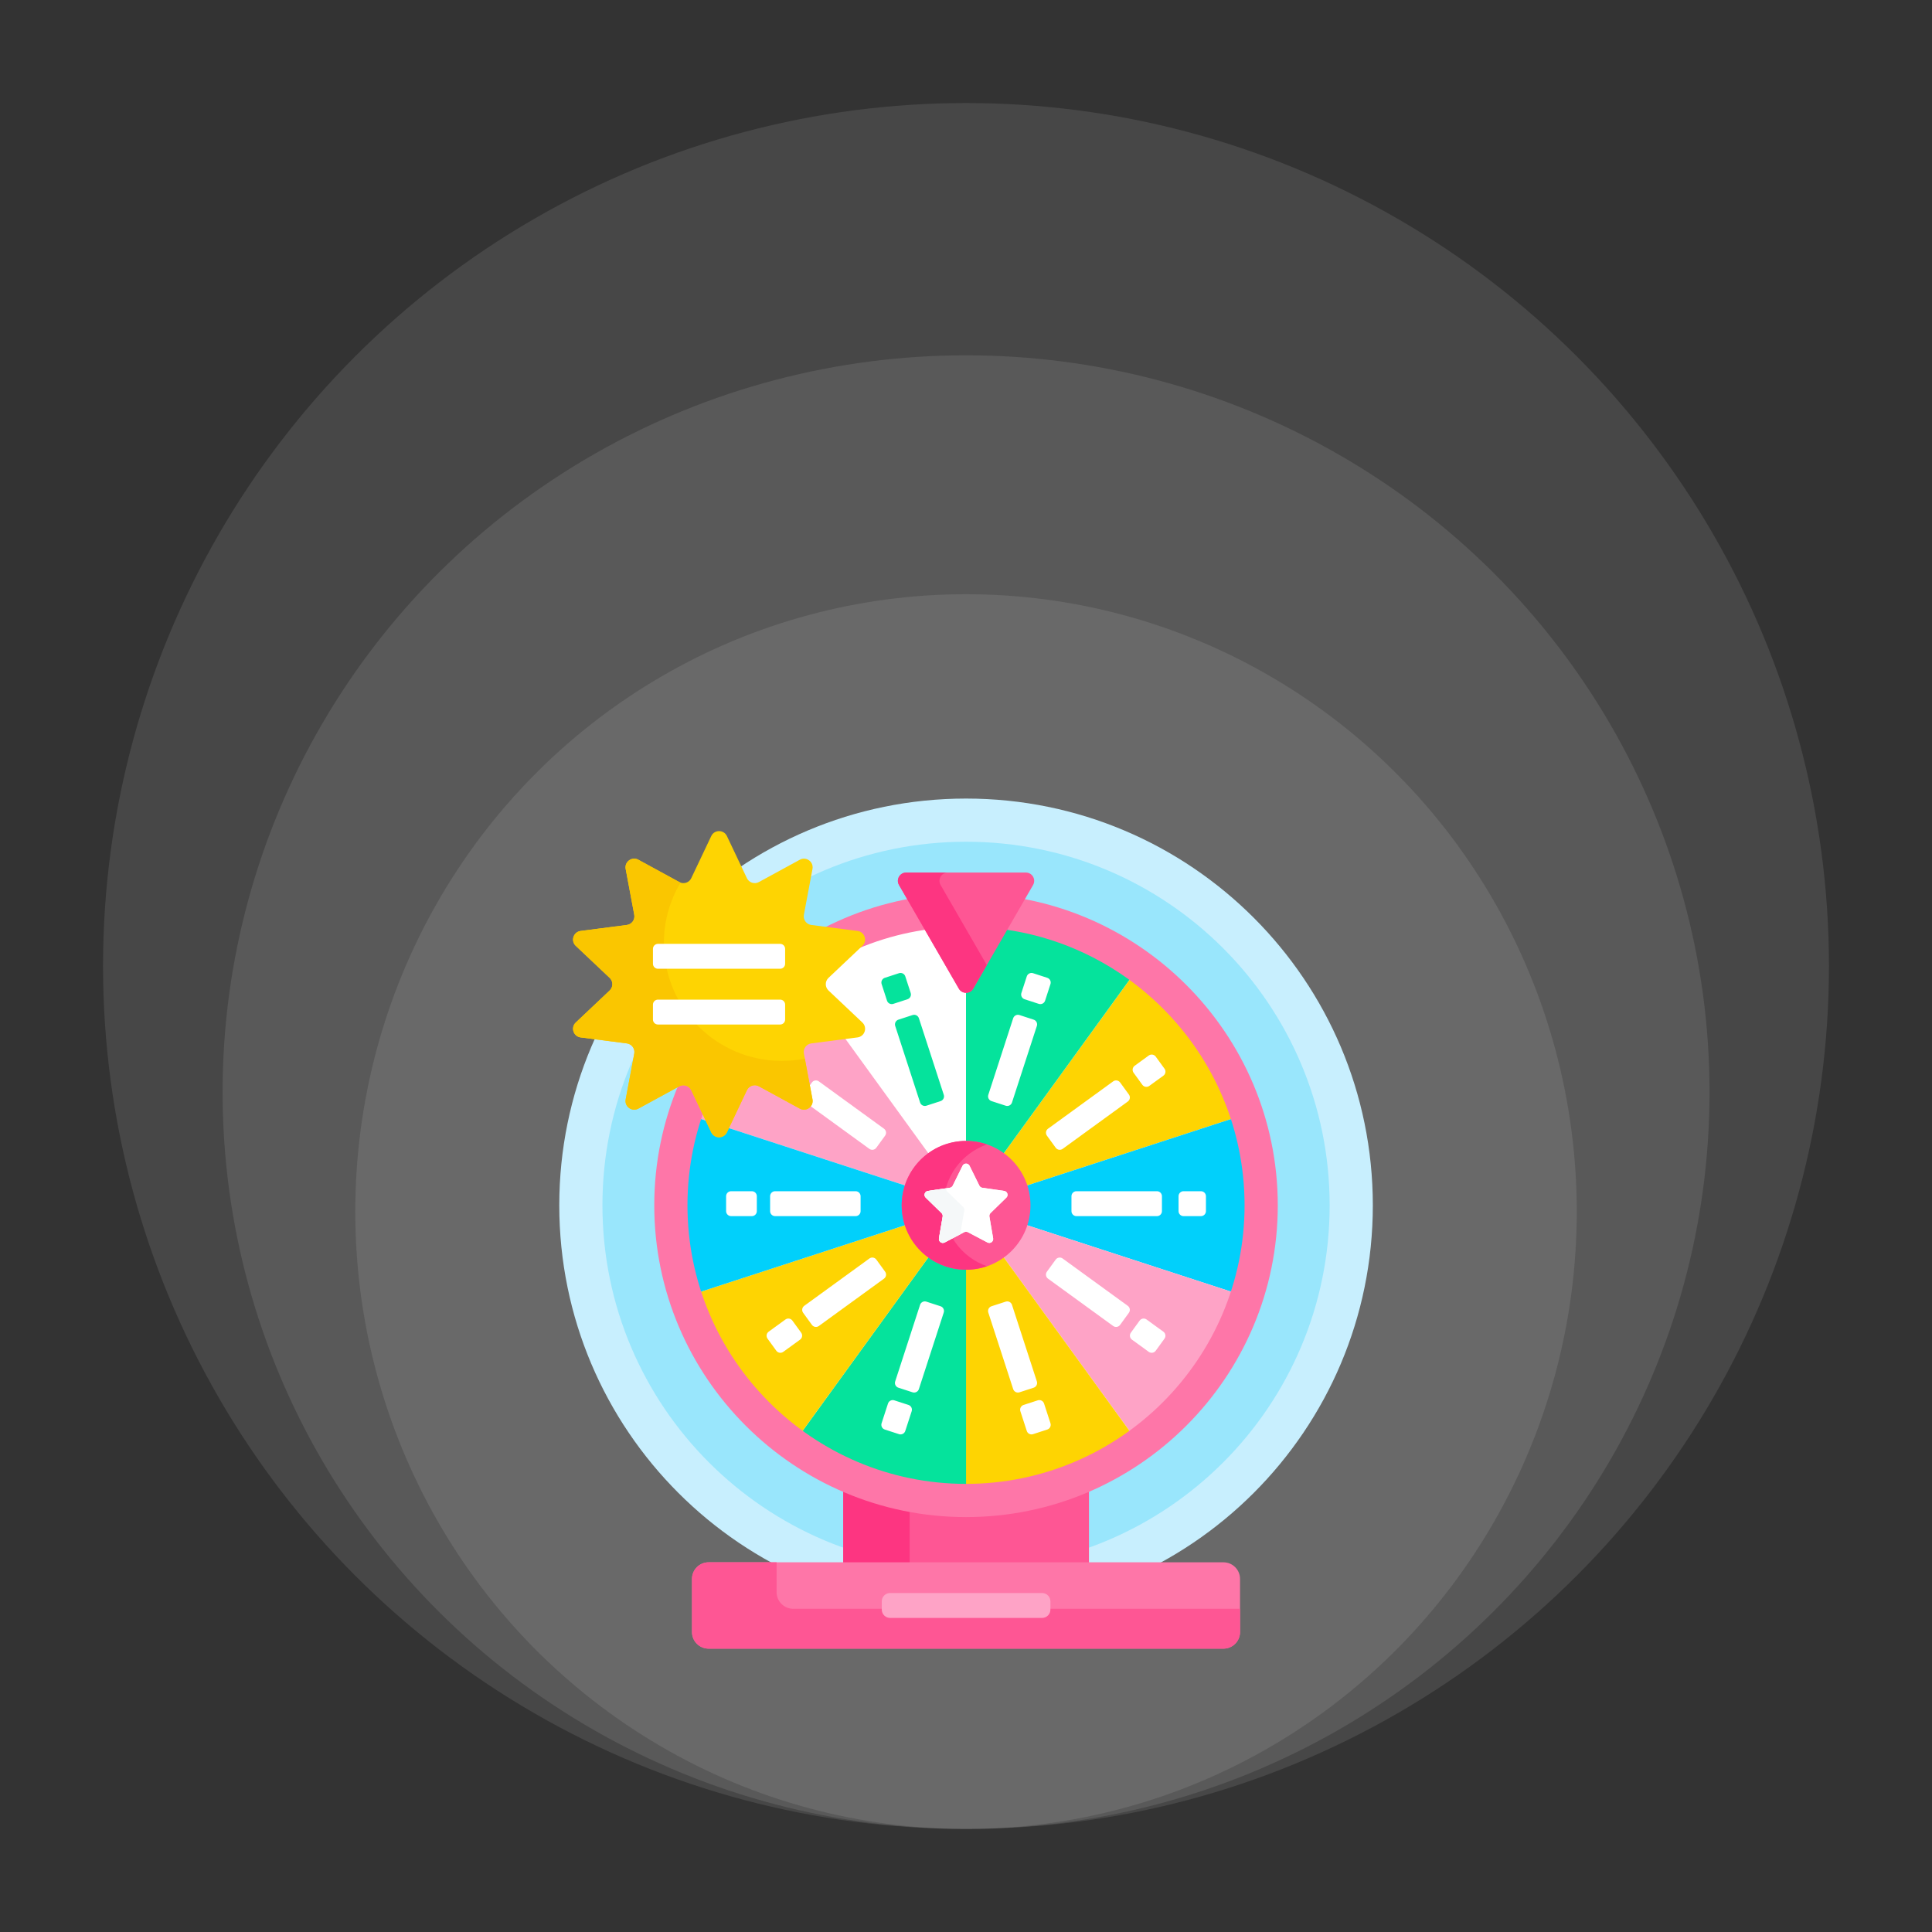
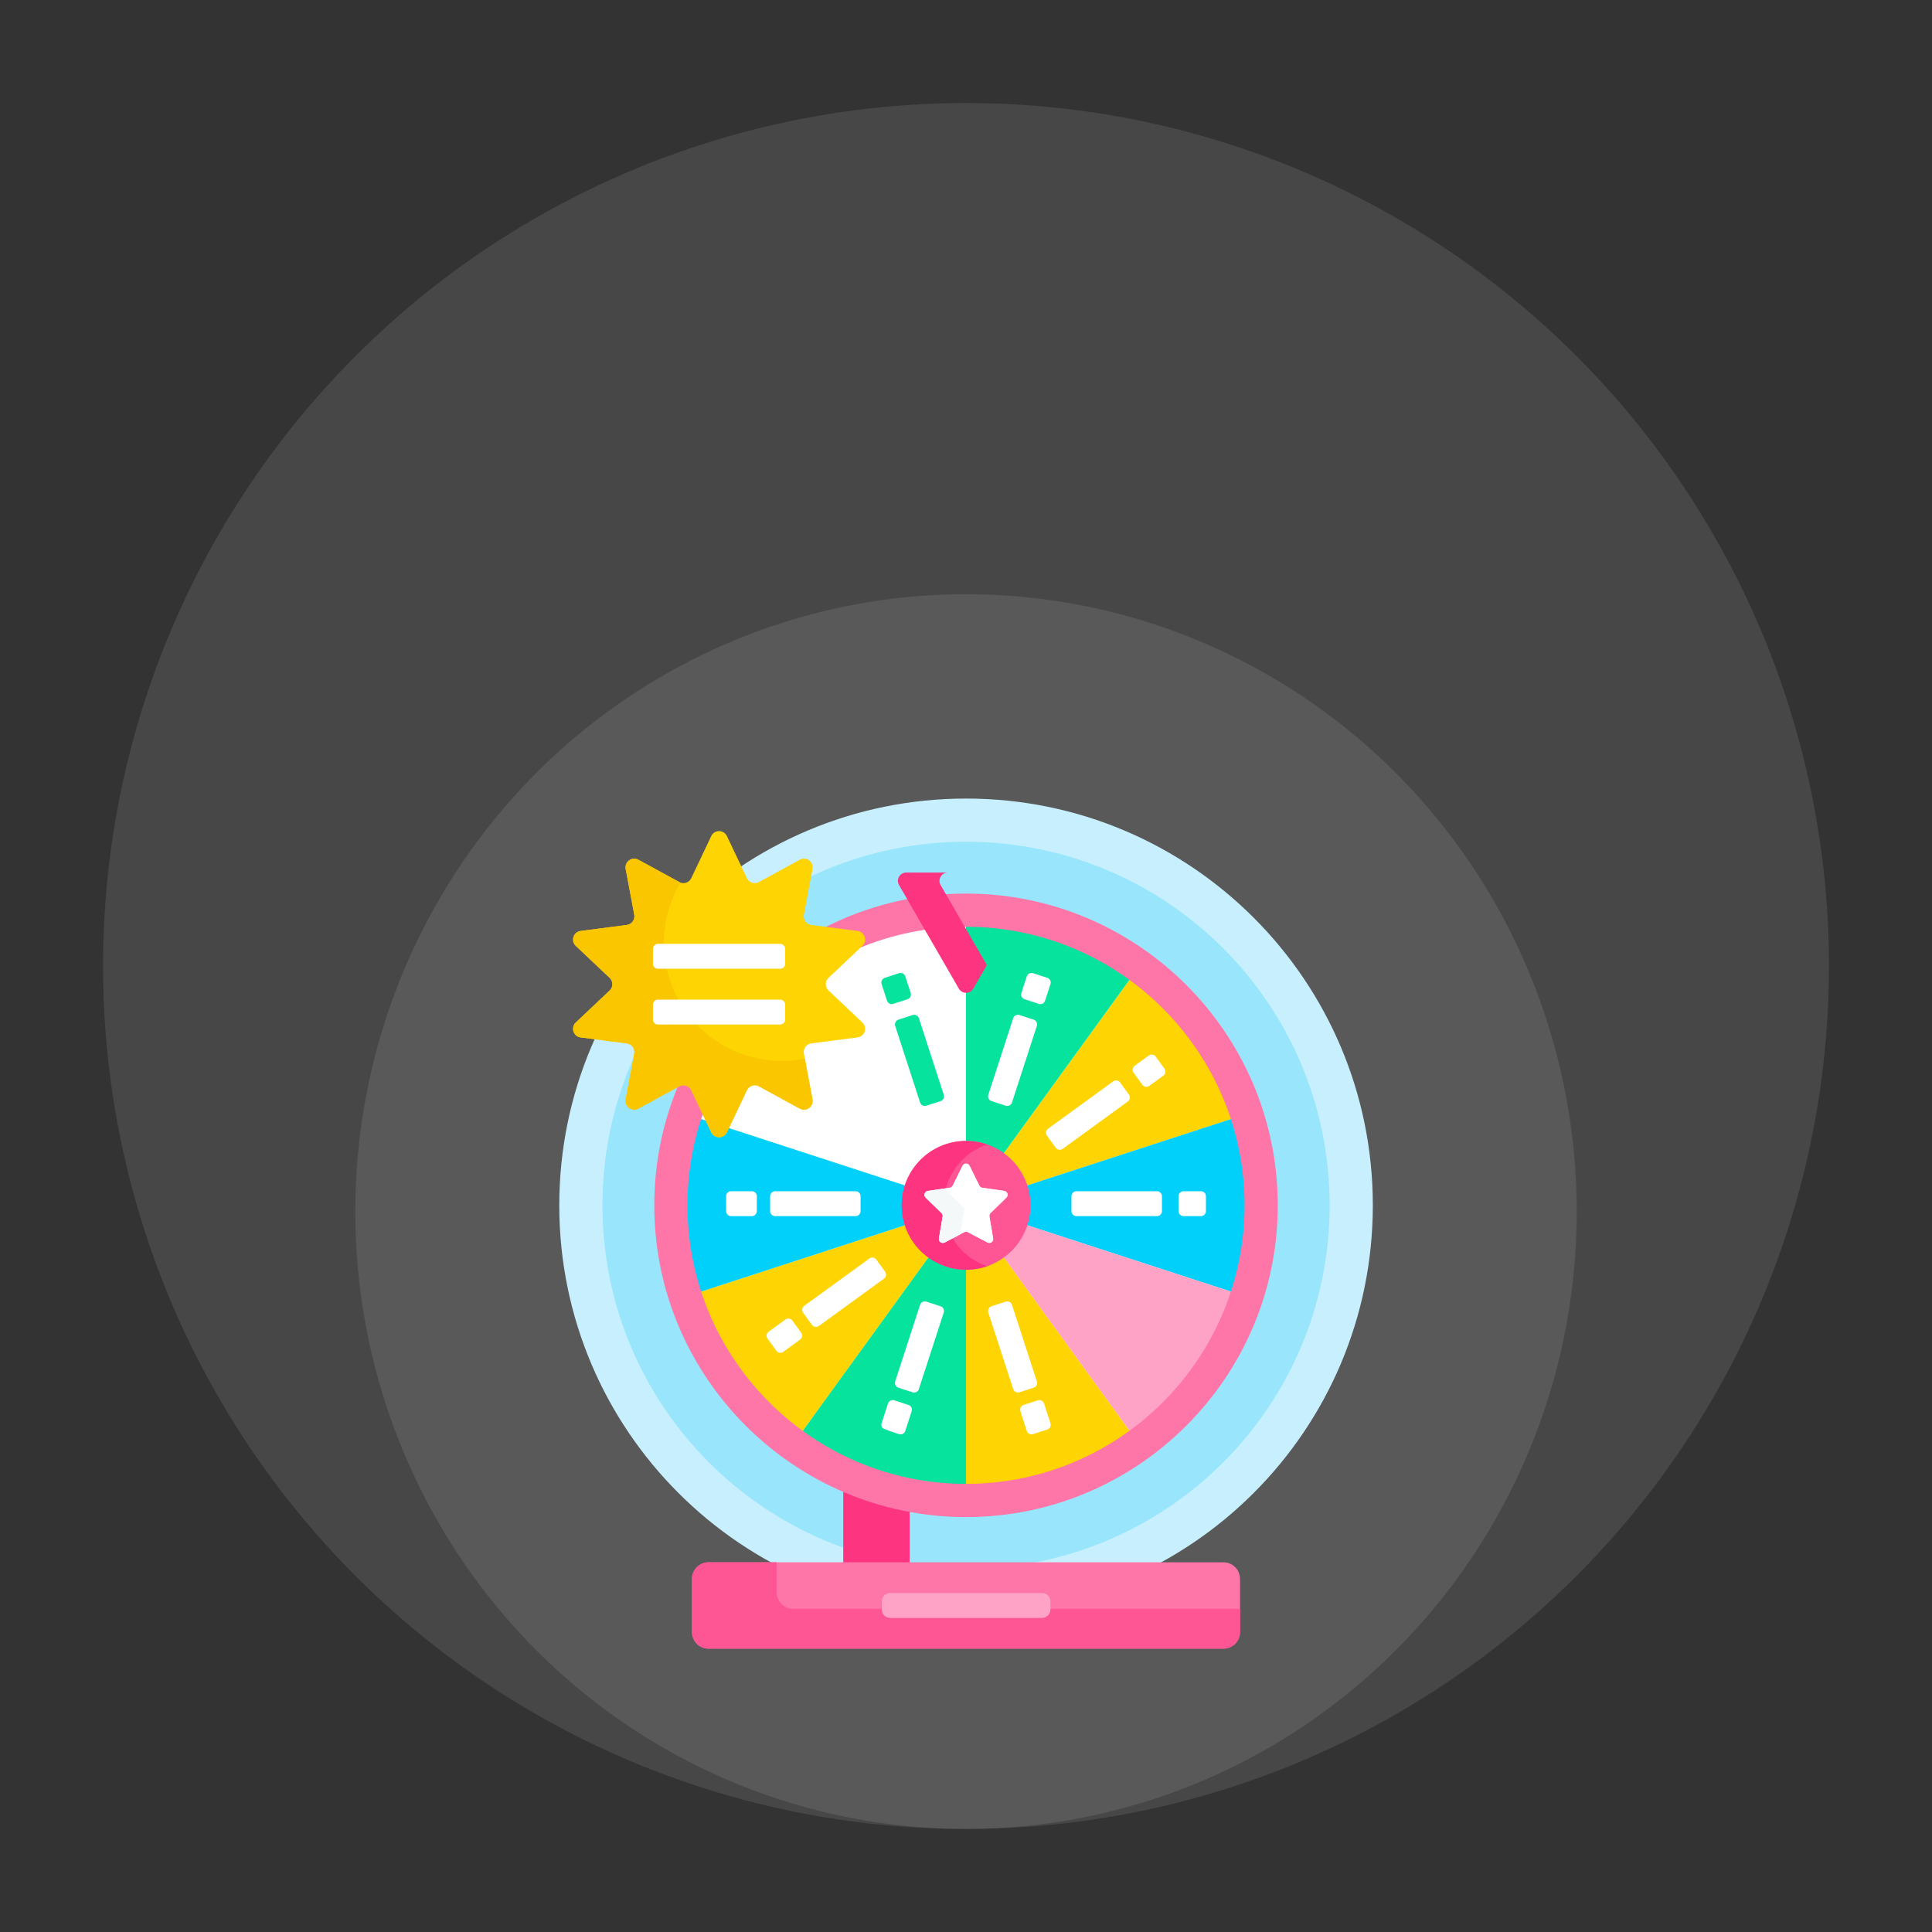
<svg xmlns="http://www.w3.org/2000/svg" width="150" height="150" viewBox="0 0 150 150" fill="none">
  <rect x="0" y="0" width="150" height="150" fill="#333333" stroke="none" />
  <ellipse cx="75.002" cy="94.067" rx="47.416" ry="47.931" fill="white" fill-opacity="0.1" />
-   <ellipse cx="75.005" cy="84.794" rx="57.723" ry="57.208" fill="white" fill-opacity="0.1" />
  <ellipse cx="75" cy="75" rx="67" ry="67" fill="white" fill-opacity="0.1" />
  <path d="M75.004 125.164C92.446 125.164 106.586 111.024 106.586 93.582C106.586 76.14 92.446 62 75.004 62C57.562 62 43.422 76.14 43.422 93.582C43.422 111.024 57.562 125.164 75.004 125.164Z" fill="#C8EFFE" />
  <path d="M75.004 121.812C90.595 121.812 103.234 109.173 103.234 93.582C103.234 77.991 90.595 65.352 75.004 65.352C59.413 65.352 46.773 77.991 46.773 93.582C46.773 109.173 59.413 121.812 75.004 121.812Z" fill="#99E6FC" />
-   <path d="M75.008 117.657C71.621 117.657 68.395 116.953 65.469 115.685V121.426H84.547V115.685C81.62 116.953 78.395 117.657 75.008 117.657Z" fill="#FE5694" />
  <path d="M65.469 115.685V121.426H70.625V117.257C68.853 116.929 67.123 116.402 65.469 115.685Z" fill="#FD3581" />
  <path d="M75.005 71.827C63.009 71.827 53.25 81.586 53.25 93.582C53.25 105.578 63.009 115.337 75.005 115.337C87.001 115.337 96.76 105.578 96.76 93.582C96.76 81.586 87.001 71.827 75.005 71.827ZM75.005 98.453C72.32 98.453 70.134 96.268 70.134 93.582C70.134 90.896 72.32 88.711 75.005 88.711C77.691 88.711 79.876 90.896 79.876 93.582C79.876 96.268 77.691 98.453 75.005 98.453Z" fill="white" />
-   <path d="M70.376 92.074C70.698 91.088 71.327 90.239 72.15 89.641L62.243 75.976C58.569 78.647 55.759 82.439 54.32 86.846L70.376 92.074Z" fill="#FEA3C6" />
  <path d="M79.633 92.074L95.689 86.846C94.25 82.439 91.44 78.647 87.765 75.976L77.859 89.641C78.682 90.239 79.311 91.088 79.633 92.074Z" fill="#FED402" />
  <path d="M95.688 86.846L79.633 92.074C79.788 92.549 79.873 93.056 79.873 93.582C79.873 94.109 79.788 94.615 79.633 95.09L95.688 100.319C96.381 98.197 96.757 95.933 96.757 93.582C96.757 91.232 96.381 88.968 95.688 86.846Z" fill="#01D0FB" />
  <path d="M79.633 95.09C79.311 96.077 78.682 96.925 77.859 97.524L87.765 111.189C91.44 108.517 94.25 104.725 95.689 100.319L79.633 95.09Z" fill="#FEA3C6" />
  <path d="M77.857 97.523C77.027 98.128 76.027 98.454 75 98.453V115.337C79.765 115.337 84.175 113.797 87.763 111.189L77.857 97.523Z" fill="#FED402" />
  <path d="M75.005 115.337V98.453C73.978 98.454 72.978 98.128 72.148 97.523L62.242 111.189C65.83 113.797 70.241 115.337 75.005 115.337Z" fill="#05E39C" />
  <path d="M70.376 95.09L54.32 100.318C55.759 104.725 58.568 108.517 62.243 111.188L72.15 97.523C71.327 96.925 70.698 96.076 70.376 95.09Z" fill="#FED402" />
  <path d="M70.134 93.582C70.134 93.056 70.219 92.549 70.374 92.074L54.319 86.846C53.626 88.968 53.25 91.232 53.25 93.582C53.25 95.933 53.626 98.197 54.319 100.319L70.374 95.09C70.215 94.603 70.134 94.094 70.134 93.582Z" fill="#01D0FB" />
  <path d="M75 71.827V88.711C76.027 88.71 77.027 89.036 77.857 89.641L87.763 75.975C84.175 73.368 79.765 71.827 75 71.827Z" fill="#05E39C" />
  <path d="M75.008 98.582C77.769 98.582 80.007 96.343 80.007 93.582C80.007 90.82 77.769 88.582 75.008 88.582C72.246 88.582 70.008 90.82 70.008 93.582C70.008 96.343 72.246 98.582 75.008 98.582Z" fill="#FE5694" />
  <path d="M73.258 93.582C73.258 91.39 74.669 89.528 76.633 88.854C76.11 88.674 75.561 88.582 75.008 88.582C72.246 88.582 70.008 90.82 70.008 93.582C70.008 96.343 72.246 98.582 75.008 98.582C75.577 98.582 76.123 98.485 76.633 98.31C74.669 97.635 73.258 95.774 73.258 93.582Z" fill="#FD3581" />
  <path d="M75.001 117.786C61.655 117.786 50.797 106.928 50.797 93.582C50.797 80.236 61.655 69.377 75.001 69.377C88.348 69.377 99.206 80.236 99.206 93.582C99.206 106.928 88.348 117.786 75.001 117.786ZM75.001 71.956C63.077 71.956 53.375 81.657 53.375 93.582C53.375 105.507 63.077 115.208 75.001 115.208C86.926 115.208 96.628 105.507 96.628 93.582C96.628 81.657 86.926 71.956 75.001 71.956Z" fill="#FE76A8" />
-   <path d="M75.561 76.76L80.208 68.711C80.456 68.282 80.146 67.745 79.65 67.745H70.356C69.86 67.745 69.55 68.282 69.798 68.711L74.445 76.76C74.693 77.189 75.313 77.189 75.561 76.76Z" fill="#FE5694" />
  <path d="M73.028 68.711C72.78 68.282 73.09 67.745 73.586 67.745H70.356C69.86 67.745 69.55 68.282 69.798 68.711L74.445 76.76C74.693 77.189 75.313 77.189 75.561 76.76L76.618 74.93L73.028 68.711Z" fill="#FD3581" />
  <path d="M94.987 128H55.016C54.304 128 53.727 127.423 53.727 126.711V122.586C53.727 121.874 54.304 121.297 55.016 121.297H94.987C95.699 121.297 96.276 121.874 96.276 122.586V126.711C96.276 127.423 95.699 128 94.987 128Z" fill="#FE76A8" />
  <path d="M61.585 124.906C60.873 124.906 60.295 124.329 60.295 123.617V121.297H55.016C54.304 121.297 53.727 121.874 53.727 122.586V126.711C53.727 127.423 54.304 128 55.016 128H94.987C95.699 128 96.276 127.423 96.276 126.711V124.906H61.585Z" fill="#FE5694" />
  <path d="M80.909 125.615H69.106C68.934 125.615 68.771 125.547 68.65 125.426C68.529 125.306 68.461 125.142 68.461 124.971V124.326C68.461 124.155 68.529 123.991 68.65 123.87C68.771 123.75 68.934 123.682 69.106 123.682H80.909C81.08 123.682 81.243 123.75 81.364 123.87C81.485 123.991 81.553 124.155 81.553 124.326V124.971C81.553 125.142 81.485 125.306 81.364 125.426C81.243 125.547 81.08 125.615 80.909 125.615Z" fill="#FEA3C6" />
  <path d="M75.277 90.511L76.037 92.051C76.059 92.095 76.091 92.133 76.131 92.162C76.171 92.192 76.217 92.21 76.266 92.218L77.965 92.464C78.215 92.501 78.315 92.808 78.134 92.984L76.905 94.182C76.869 94.217 76.843 94.26 76.828 94.306C76.812 94.353 76.809 94.403 76.817 94.452L77.107 96.144C77.15 96.393 76.889 96.583 76.665 96.466L75.146 95.666C75.102 95.643 75.053 95.631 75.004 95.631C74.954 95.631 74.906 95.643 74.862 95.666L73.343 96.465C73.119 96.583 72.858 96.393 72.9 96.144L73.191 94.452C73.199 94.403 73.195 94.353 73.18 94.306C73.165 94.259 73.138 94.217 73.103 94.182L71.874 92.984C71.693 92.808 71.793 92.501 72.043 92.464L73.742 92.217C73.79 92.21 73.837 92.191 73.877 92.162C73.917 92.133 73.949 92.095 73.971 92.051L74.731 90.511C74.843 90.285 75.165 90.285 75.277 90.511Z" fill="white" />
  <path d="M75.277 90.511L76.037 92.051C76.059 92.095 76.091 92.133 76.131 92.162C76.171 92.192 76.217 92.21 76.266 92.218L77.965 92.464C78.215 92.501 78.315 92.808 78.134 92.984L76.905 94.182C76.869 94.217 76.843 94.26 76.828 94.306C76.812 94.353 76.809 94.403 76.817 94.452L77.107 96.144C77.15 96.393 76.889 96.583 76.665 96.466L75.146 95.666C75.102 95.643 75.053 95.631 75.004 95.631C74.954 95.631 74.906 95.643 74.862 95.666L73.343 96.465C73.119 96.583 72.858 96.393 72.9 96.144L73.191 94.452C73.199 94.403 73.195 94.353 73.18 94.306C73.165 94.259 73.138 94.217 73.103 94.182L71.874 92.984C71.693 92.808 71.793 92.501 72.043 92.464L73.742 92.217C73.79 92.21 73.837 92.191 73.877 92.162C73.917 92.133 73.949 92.095 73.971 92.051L74.731 90.511C74.843 90.285 75.165 90.285 75.277 90.511Z" fill="white" />
  <path d="M74.576 95.674L74.867 93.982C74.875 93.933 74.871 93.883 74.856 93.836C74.841 93.789 74.814 93.747 74.779 93.712L73.549 92.514C73.516 92.481 73.49 92.441 73.475 92.396C73.46 92.352 73.455 92.304 73.462 92.258L72.042 92.464C71.793 92.5 71.693 92.808 71.874 92.984L73.103 94.182C73.175 94.252 73.208 94.353 73.191 94.452L72.9 96.144C72.858 96.393 73.119 96.583 73.342 96.465L74.587 95.811C74.572 95.767 74.569 95.72 74.576 95.674Z" fill="#F5F8F9" />
-   <path d="M66.43 94.42H60.178C60.075 94.42 59.977 94.379 59.904 94.306C59.832 94.234 59.791 94.136 59.791 94.033V92.873C59.791 92.77 59.832 92.672 59.904 92.599C59.977 92.527 60.075 92.486 60.178 92.486H66.43C66.532 92.486 66.631 92.527 66.703 92.599C66.776 92.672 66.816 92.77 66.816 92.873V94.033C66.816 94.136 66.776 94.234 66.703 94.306C66.631 94.379 66.532 94.42 66.43 94.42ZM58.373 94.42H56.762C56.659 94.42 56.561 94.379 56.488 94.306C56.416 94.234 56.375 94.136 56.375 94.033V92.873C56.375 92.77 56.416 92.672 56.488 92.599C56.561 92.527 56.659 92.486 56.762 92.486H58.373C58.476 92.486 58.574 92.527 58.647 92.599C58.719 92.672 58.76 92.77 58.76 92.873V94.033C58.76 94.136 58.719 94.234 58.647 94.306C58.574 94.379 58.476 94.42 58.373 94.42ZM93.242 94.42H91.889C91.786 94.42 91.688 94.379 91.615 94.306C91.543 94.234 91.502 94.136 91.502 94.033V92.873C91.502 92.77 91.543 92.672 91.615 92.599C91.688 92.527 91.786 92.486 91.889 92.486H93.242C93.345 92.486 93.443 92.527 93.516 92.599C93.588 92.672 93.629 92.77 93.629 92.873V94.033C93.629 94.136 93.588 94.234 93.516 94.306C93.443 94.379 93.345 94.42 93.242 94.42ZM89.826 94.42H83.574C83.472 94.42 83.373 94.379 83.301 94.306C83.228 94.234 83.188 94.136 83.188 94.033V92.873C83.188 92.77 83.228 92.672 83.301 92.599C83.373 92.527 83.472 92.486 83.574 92.486H89.826C89.929 92.486 90.027 92.527 90.1 92.599C90.172 92.672 90.213 92.77 90.213 92.873V94.033C90.213 94.136 90.172 94.234 90.1 94.306C90.027 94.379 89.929 94.42 89.826 94.42ZM63.037 102.863L62.355 101.924C62.325 101.883 62.304 101.837 62.292 101.787C62.28 101.738 62.278 101.687 62.286 101.637C62.294 101.586 62.312 101.538 62.338 101.495C62.365 101.452 62.4 101.414 62.441 101.384L67.499 97.71C67.54 97.68 67.586 97.658 67.636 97.646C67.685 97.634 67.736 97.632 67.786 97.64C67.837 97.648 67.885 97.666 67.928 97.693C67.971 97.719 68.009 97.754 68.039 97.795L68.721 98.734C68.751 98.775 68.772 98.821 68.784 98.871C68.796 98.92 68.798 98.971 68.79 99.021C68.782 99.072 68.764 99.12 68.737 99.163C68.711 99.206 68.676 99.244 68.635 99.274L63.577 102.949C63.536 102.978 63.489 103 63.44 103.012C63.391 103.024 63.34 103.026 63.289 103.018C63.239 103.01 63.191 102.992 63.148 102.965C63.105 102.939 63.067 102.904 63.037 102.863ZM60.273 104.871L59.592 103.932C59.562 103.891 59.54 103.845 59.528 103.795C59.516 103.746 59.514 103.695 59.522 103.645C59.53 103.594 59.548 103.546 59.575 103.503C59.601 103.46 59.636 103.422 59.677 103.392L60.981 102.445C61.022 102.415 61.068 102.394 61.118 102.382C61.167 102.37 61.218 102.368 61.269 102.376C61.319 102.384 61.367 102.402 61.41 102.428C61.453 102.455 61.491 102.49 61.521 102.531L62.203 103.469C62.233 103.51 62.254 103.557 62.266 103.606C62.278 103.656 62.28 103.707 62.272 103.757C62.264 103.807 62.246 103.855 62.22 103.899C62.193 103.942 62.158 103.98 62.117 104.01L60.813 104.957C60.73 105.017 60.627 105.042 60.526 105.026C60.424 105.01 60.334 104.954 60.273 104.871ZM88.692 84.224L88.01 83.285C87.98 83.244 87.958 83.198 87.947 83.148C87.935 83.099 87.933 83.047 87.941 82.997C87.949 82.947 87.966 82.899 87.993 82.856C88.019 82.812 88.054 82.775 88.095 82.745L89.19 81.949C89.231 81.919 89.278 81.898 89.327 81.886C89.377 81.874 89.428 81.872 89.478 81.88C89.528 81.888 89.576 81.906 89.62 81.933C89.663 81.959 89.701 81.994 89.731 82.035L90.412 82.974C90.442 83.015 90.464 83.061 90.476 83.111C90.487 83.16 90.49 83.211 90.481 83.261C90.474 83.312 90.456 83.36 90.429 83.403C90.403 83.446 90.368 83.484 90.327 83.514L89.232 84.309C89.191 84.339 89.144 84.361 89.095 84.373C89.045 84.384 88.994 84.386 88.944 84.379C88.894 84.371 88.846 84.353 88.802 84.326C88.759 84.3 88.722 84.265 88.692 84.224ZM81.965 89.111L81.283 88.172C81.253 88.131 81.232 88.085 81.22 88.035C81.208 87.986 81.206 87.935 81.214 87.885C81.222 87.834 81.24 87.786 81.266 87.743C81.293 87.7 81.328 87.662 81.369 87.632L86.427 83.957C86.468 83.927 86.514 83.906 86.564 83.894C86.613 83.882 86.664 83.88 86.715 83.888C86.765 83.896 86.813 83.914 86.856 83.941C86.899 83.967 86.937 84.002 86.967 84.043L87.649 84.981C87.679 85.023 87.7 85.069 87.712 85.118C87.724 85.168 87.726 85.219 87.718 85.269C87.71 85.32 87.692 85.368 87.666 85.411C87.639 85.454 87.604 85.492 87.563 85.522L82.505 89.197C82.464 89.226 82.418 89.248 82.368 89.26C82.319 89.272 82.268 89.273 82.218 89.266C82.167 89.258 82.119 89.24 82.076 89.213C82.033 89.187 81.995 89.152 81.965 89.111ZM70.853 108.099L69.75 107.74C69.652 107.708 69.571 107.639 69.525 107.548C69.478 107.457 69.47 107.35 69.502 107.253L71.434 101.307C71.465 101.209 71.534 101.128 71.626 101.082C71.717 101.035 71.823 101.027 71.921 101.059L73.024 101.417C73.122 101.449 73.203 101.518 73.249 101.609C73.296 101.701 73.304 101.807 73.272 101.904L71.341 107.85C71.309 107.948 71.24 108.029 71.148 108.075C71.057 108.122 70.951 108.13 70.853 108.099ZM69.798 111.347L68.694 110.989C68.597 110.957 68.516 110.888 68.469 110.797C68.423 110.705 68.414 110.599 68.446 110.502L68.944 108.969C68.976 108.872 69.045 108.791 69.136 108.744C69.228 108.698 69.334 108.689 69.431 108.721L70.535 109.08C70.632 109.111 70.713 109.18 70.76 109.272C70.806 109.363 70.814 109.469 70.783 109.567L70.285 111.099C70.253 111.197 70.184 111.278 70.093 111.324C70.001 111.371 69.895 111.379 69.798 111.347ZM80.652 77.94L79.549 77.581C79.451 77.55 79.371 77.48 79.324 77.389C79.277 77.298 79.269 77.192 79.301 77.094L79.719 75.807C79.751 75.709 79.82 75.628 79.911 75.582C80.003 75.535 80.109 75.527 80.206 75.558L81.31 75.917C81.407 75.949 81.488 76.018 81.535 76.109C81.581 76.201 81.59 76.307 81.558 76.404L81.14 77.692C81.124 77.74 81.099 77.784 81.066 77.823C81.033 77.862 80.993 77.894 80.947 77.917C80.902 77.94 80.853 77.954 80.802 77.957C80.751 77.962 80.701 77.956 80.652 77.94ZM78.083 85.847L76.98 85.489C76.882 85.457 76.801 85.388 76.755 85.296C76.708 85.205 76.7 85.099 76.732 85.001L78.663 79.056C78.695 78.958 78.764 78.877 78.856 78.831C78.947 78.784 79.053 78.776 79.151 78.807L80.254 79.166C80.352 79.198 80.433 79.267 80.479 79.358C80.526 79.449 80.534 79.555 80.502 79.653L78.57 85.599C78.539 85.697 78.47 85.778 78.378 85.824C78.287 85.871 78.181 85.879 78.083 85.847ZM78.663 107.85L76.731 101.904C76.7 101.807 76.708 101.701 76.755 101.609C76.801 101.518 76.882 101.449 76.98 101.417L78.083 101.059C78.181 101.027 78.287 101.035 78.378 101.082C78.469 101.128 78.539 101.209 78.57 101.307L80.502 107.253C80.534 107.35 80.526 107.457 80.479 107.548C80.433 107.639 80.352 107.708 80.254 107.74L79.151 108.099C79.053 108.13 78.947 108.122 78.856 108.075C78.764 108.029 78.695 107.948 78.663 107.85ZM79.719 111.099L79.221 109.567C79.189 109.469 79.198 109.363 79.244 109.272C79.291 109.18 79.372 109.111 79.469 109.08L80.573 108.721C80.67 108.689 80.776 108.698 80.868 108.744C80.959 108.791 81.028 108.872 81.06 108.969L81.558 110.502C81.59 110.599 81.581 110.705 81.535 110.797C81.488 110.888 81.407 110.957 81.31 110.989L80.206 111.347C80.109 111.379 80.003 111.371 79.911 111.324C79.82 111.278 79.751 111.197 79.719 111.099Z" fill="white" />
+   <path d="M66.43 94.42H60.178C60.075 94.42 59.977 94.379 59.904 94.306C59.832 94.234 59.791 94.136 59.791 94.033V92.873C59.791 92.77 59.832 92.672 59.904 92.599C59.977 92.527 60.075 92.486 60.178 92.486H66.43C66.532 92.486 66.631 92.527 66.703 92.599C66.776 92.672 66.816 92.77 66.816 92.873V94.033C66.816 94.136 66.776 94.234 66.703 94.306C66.631 94.379 66.532 94.42 66.43 94.42ZM58.373 94.42H56.762C56.659 94.42 56.561 94.379 56.488 94.306C56.416 94.234 56.375 94.136 56.375 94.033V92.873C56.375 92.77 56.416 92.672 56.488 92.599C56.561 92.527 56.659 92.486 56.762 92.486H58.373C58.476 92.486 58.574 92.527 58.647 92.599C58.719 92.672 58.76 92.77 58.76 92.873V94.033C58.76 94.136 58.719 94.234 58.647 94.306C58.574 94.379 58.476 94.42 58.373 94.42ZM93.242 94.42H91.889C91.786 94.42 91.688 94.379 91.615 94.306C91.543 94.234 91.502 94.136 91.502 94.033V92.873C91.502 92.77 91.543 92.672 91.615 92.599C91.688 92.527 91.786 92.486 91.889 92.486H93.242C93.345 92.486 93.443 92.527 93.516 92.599C93.588 92.672 93.629 92.77 93.629 92.873V94.033C93.629 94.136 93.588 94.234 93.516 94.306C93.443 94.379 93.345 94.42 93.242 94.42ZM89.826 94.42H83.574C83.472 94.42 83.373 94.379 83.301 94.306C83.228 94.234 83.188 94.136 83.188 94.033V92.873C83.188 92.77 83.228 92.672 83.301 92.599C83.373 92.527 83.472 92.486 83.574 92.486H89.826C89.929 92.486 90.027 92.527 90.1 92.599C90.172 92.672 90.213 92.77 90.213 92.873V94.033C90.213 94.136 90.172 94.234 90.1 94.306C90.027 94.379 89.929 94.42 89.826 94.42ZM63.037 102.863L62.355 101.924C62.325 101.883 62.304 101.837 62.292 101.787C62.28 101.738 62.278 101.687 62.286 101.637C62.294 101.586 62.312 101.538 62.338 101.495C62.365 101.452 62.4 101.414 62.441 101.384L67.499 97.71C67.54 97.68 67.586 97.658 67.636 97.646C67.685 97.634 67.736 97.632 67.786 97.64C67.837 97.648 67.885 97.666 67.928 97.693C67.971 97.719 68.009 97.754 68.039 97.795L68.721 98.734C68.751 98.775 68.772 98.821 68.784 98.871C68.796 98.92 68.798 98.971 68.79 99.021C68.782 99.072 68.764 99.12 68.737 99.163C68.711 99.206 68.676 99.244 68.635 99.274L63.577 102.949C63.536 102.978 63.489 103 63.44 103.012C63.391 103.024 63.34 103.026 63.289 103.018C63.239 103.01 63.191 102.992 63.148 102.965C63.105 102.939 63.067 102.904 63.037 102.863ZM60.273 104.871L59.592 103.932C59.562 103.891 59.54 103.845 59.528 103.795C59.516 103.746 59.514 103.695 59.522 103.645C59.53 103.594 59.548 103.546 59.575 103.503C59.601 103.46 59.636 103.422 59.677 103.392L60.981 102.445C61.022 102.415 61.068 102.394 61.118 102.382C61.167 102.37 61.218 102.368 61.269 102.376C61.319 102.384 61.367 102.402 61.41 102.428C61.453 102.455 61.491 102.49 61.521 102.531L62.203 103.469C62.233 103.51 62.254 103.557 62.266 103.606C62.278 103.656 62.28 103.707 62.272 103.757C62.264 103.807 62.246 103.855 62.22 103.899C62.193 103.942 62.158 103.98 62.117 104.01L60.813 104.957C60.73 105.017 60.627 105.042 60.526 105.026C60.424 105.01 60.334 104.954 60.273 104.871ZM88.692 84.224L88.01 83.285C87.98 83.244 87.958 83.198 87.947 83.148C87.935 83.099 87.933 83.047 87.941 82.997C87.949 82.947 87.966 82.899 87.993 82.856C88.019 82.812 88.054 82.775 88.095 82.745L89.19 81.949C89.231 81.919 89.278 81.898 89.327 81.886C89.377 81.874 89.428 81.872 89.478 81.88C89.528 81.888 89.576 81.906 89.62 81.933C89.663 81.959 89.701 81.994 89.731 82.035L90.412 82.974C90.442 83.015 90.464 83.061 90.476 83.111C90.487 83.16 90.49 83.211 90.481 83.261C90.474 83.312 90.456 83.36 90.429 83.403C90.403 83.446 90.368 83.484 90.327 83.514L89.232 84.309C89.191 84.339 89.144 84.361 89.095 84.373C89.045 84.384 88.994 84.386 88.944 84.379C88.894 84.371 88.846 84.353 88.802 84.326C88.759 84.3 88.722 84.265 88.692 84.224ZM81.965 89.111L81.283 88.172C81.253 88.131 81.232 88.085 81.22 88.035C81.208 87.986 81.206 87.935 81.214 87.885C81.222 87.834 81.24 87.786 81.266 87.743C81.293 87.7 81.328 87.662 81.369 87.632L86.427 83.957C86.468 83.927 86.514 83.906 86.564 83.894C86.613 83.882 86.664 83.88 86.715 83.888C86.765 83.896 86.813 83.914 86.856 83.941C86.899 83.967 86.937 84.002 86.967 84.043L87.649 84.981C87.679 85.023 87.7 85.069 87.712 85.118C87.724 85.168 87.726 85.219 87.718 85.269C87.71 85.32 87.692 85.368 87.666 85.411C87.639 85.454 87.604 85.492 87.563 85.522L82.505 89.197C82.464 89.226 82.418 89.248 82.368 89.26C82.319 89.272 82.268 89.273 82.218 89.266C82.167 89.258 82.119 89.24 82.076 89.213C82.033 89.187 81.995 89.152 81.965 89.111ZM70.853 108.099L69.75 107.74C69.652 107.708 69.571 107.639 69.525 107.548C69.478 107.457 69.47 107.35 69.502 107.253L71.434 101.307C71.465 101.209 71.534 101.128 71.626 101.082C71.717 101.035 71.823 101.027 71.921 101.059L73.024 101.417C73.122 101.449 73.203 101.518 73.249 101.609C73.296 101.701 73.304 101.807 73.272 101.904L71.341 107.85C71.309 107.948 71.24 108.029 71.148 108.075C71.057 108.122 70.951 108.13 70.853 108.099ZM69.798 111.347C68.597 110.957 68.516 110.888 68.469 110.797C68.423 110.705 68.414 110.599 68.446 110.502L68.944 108.969C68.976 108.872 69.045 108.791 69.136 108.744C69.228 108.698 69.334 108.689 69.431 108.721L70.535 109.08C70.632 109.111 70.713 109.18 70.76 109.272C70.806 109.363 70.814 109.469 70.783 109.567L70.285 111.099C70.253 111.197 70.184 111.278 70.093 111.324C70.001 111.371 69.895 111.379 69.798 111.347ZM80.652 77.94L79.549 77.581C79.451 77.55 79.371 77.48 79.324 77.389C79.277 77.298 79.269 77.192 79.301 77.094L79.719 75.807C79.751 75.709 79.82 75.628 79.911 75.582C80.003 75.535 80.109 75.527 80.206 75.558L81.31 75.917C81.407 75.949 81.488 76.018 81.535 76.109C81.581 76.201 81.59 76.307 81.558 76.404L81.14 77.692C81.124 77.74 81.099 77.784 81.066 77.823C81.033 77.862 80.993 77.894 80.947 77.917C80.902 77.94 80.853 77.954 80.802 77.957C80.751 77.962 80.701 77.956 80.652 77.94ZM78.083 85.847L76.98 85.489C76.882 85.457 76.801 85.388 76.755 85.296C76.708 85.205 76.7 85.099 76.732 85.001L78.663 79.056C78.695 78.958 78.764 78.877 78.856 78.831C78.947 78.784 79.053 78.776 79.151 78.807L80.254 79.166C80.352 79.198 80.433 79.267 80.479 79.358C80.526 79.449 80.534 79.555 80.502 79.653L78.57 85.599C78.539 85.697 78.47 85.778 78.378 85.824C78.287 85.871 78.181 85.879 78.083 85.847ZM78.663 107.85L76.731 101.904C76.7 101.807 76.708 101.701 76.755 101.609C76.801 101.518 76.882 101.449 76.98 101.417L78.083 101.059C78.181 101.027 78.287 101.035 78.378 101.082C78.469 101.128 78.539 101.209 78.57 101.307L80.502 107.253C80.534 107.35 80.526 107.457 80.479 107.548C80.433 107.639 80.352 107.708 80.254 107.74L79.151 108.099C79.053 108.13 78.947 108.122 78.856 108.075C78.764 108.029 78.695 107.948 78.663 107.85ZM79.719 111.099L79.221 109.567C79.189 109.469 79.198 109.363 79.244 109.272C79.291 109.18 79.372 109.111 79.469 109.08L80.573 108.721C80.67 108.689 80.776 108.698 80.868 108.744C80.959 108.791 81.028 108.872 81.06 108.969L81.558 110.502C81.59 110.599 81.581 110.705 81.535 110.797C81.488 110.888 81.407 110.957 81.31 110.989L80.206 111.347C80.109 111.379 80.003 111.371 79.911 111.324C79.82 111.278 79.751 111.197 79.719 111.099Z" fill="white" />
  <path d="M68.867 77.692L68.449 76.404C68.417 76.307 68.425 76.201 68.472 76.109C68.518 76.018 68.599 75.949 68.697 75.917L69.8 75.558C69.898 75.527 70.004 75.535 70.095 75.582C70.187 75.628 70.256 75.709 70.287 75.807L70.706 77.094C70.737 77.192 70.729 77.298 70.683 77.389C70.636 77.48 70.555 77.55 70.457 77.581L69.354 77.94C69.257 77.971 69.15 77.963 69.059 77.916C68.968 77.87 68.899 77.789 68.867 77.692ZM71.436 85.599L69.504 79.653C69.473 79.555 69.481 79.449 69.528 79.358C69.574 79.267 69.655 79.198 69.753 79.166L70.856 78.807C70.954 78.776 71.06 78.784 71.151 78.831C71.242 78.877 71.311 78.958 71.343 79.056L73.275 85.001C73.307 85.099 73.298 85.205 73.252 85.296C73.205 85.388 73.124 85.457 73.027 85.489L71.924 85.847C71.826 85.879 71.72 85.871 71.629 85.824C71.537 85.778 71.468 85.697 71.436 85.599Z" fill="#05E39C" />
-   <path d="M86.425 102.949L81.367 99.274C81.284 99.214 81.228 99.123 81.212 99.022C81.196 98.92 81.221 98.817 81.281 98.734L81.963 97.795C82.024 97.712 82.114 97.657 82.216 97.641C82.317 97.625 82.421 97.65 82.503 97.71L87.561 101.385C87.644 101.445 87.7 101.536 87.716 101.637C87.732 101.738 87.707 101.842 87.647 101.925L86.965 102.863C86.935 102.904 86.897 102.939 86.854 102.966C86.811 102.992 86.763 103.01 86.713 103.018C86.662 103.026 86.611 103.024 86.562 103.012C86.513 103 86.466 102.979 86.425 102.949ZM89.189 104.957L87.885 104.01C87.802 103.95 87.746 103.859 87.73 103.757C87.714 103.656 87.739 103.553 87.799 103.47L88.481 102.531C88.541 102.448 88.632 102.393 88.734 102.376C88.835 102.36 88.938 102.385 89.021 102.446L90.325 103.393C90.408 103.453 90.463 103.544 90.48 103.645C90.496 103.746 90.471 103.85 90.41 103.933L89.729 104.871C89.668 104.954 89.578 105.01 89.476 105.026C89.375 105.042 89.272 105.017 89.189 104.957ZM60.77 84.31L59.675 83.514C59.592 83.454 59.536 83.363 59.52 83.262C59.504 83.16 59.529 83.057 59.589 82.974L60.271 82.035C60.332 81.952 60.422 81.897 60.524 81.881C60.625 81.865 60.728 81.889 60.812 81.95L61.907 82.745C61.989 82.806 62.045 82.897 62.061 82.998C62.077 83.099 62.052 83.203 61.992 83.285L61.31 84.224C61.28 84.265 61.243 84.3 61.199 84.326C61.156 84.353 61.108 84.371 61.058 84.379C61.008 84.387 60.956 84.385 60.907 84.373C60.858 84.361 60.811 84.34 60.77 84.31ZM67.497 89.197L62.439 85.522C62.356 85.462 62.3 85.371 62.284 85.27C62.268 85.168 62.293 85.065 62.353 84.982L63.035 84.043C63.095 83.96 63.186 83.905 63.287 83.889C63.389 83.873 63.492 83.897 63.575 83.958L68.633 87.632C68.716 87.693 68.772 87.784 68.788 87.885C68.804 87.986 68.779 88.09 68.719 88.173L68.037 89.111C68.007 89.152 67.969 89.187 67.926 89.214C67.883 89.24 67.835 89.258 67.784 89.266C67.734 89.274 67.683 89.272 67.634 89.26C67.584 89.248 67.538 89.227 67.497 89.197Z" fill="white" />
  <path d="M56.438 64.912L57.989 68.181C58.028 68.264 58.084 68.338 58.153 68.398C58.221 68.459 58.302 68.504 58.389 68.533C58.476 68.561 58.568 68.571 58.66 68.563C58.751 68.554 58.839 68.527 58.92 68.483L62.096 66.75C62.595 66.478 63.185 66.907 63.081 67.466L62.414 71.022C62.397 71.113 62.399 71.205 62.419 71.294C62.439 71.384 62.477 71.468 62.531 71.542C62.585 71.617 62.654 71.679 62.733 71.726C62.811 71.772 62.899 71.803 62.99 71.814L66.578 72.28C67.141 72.353 67.367 73.047 66.954 73.437L64.324 75.922C64.258 75.985 64.205 76.061 64.168 76.145C64.132 76.23 64.114 76.32 64.114 76.412C64.114 76.504 64.132 76.594 64.168 76.678C64.205 76.763 64.258 76.838 64.324 76.901L66.954 79.387C67.367 79.777 67.141 80.471 66.578 80.544L62.99 81.009C62.899 81.021 62.811 81.051 62.733 81.098C62.654 81.145 62.585 81.207 62.532 81.281C62.478 81.356 62.439 81.44 62.419 81.529C62.399 81.619 62.397 81.711 62.414 81.801L63.081 85.358C63.185 85.916 62.595 86.345 62.096 86.073L58.92 84.34C58.839 84.296 58.751 84.269 58.66 84.261C58.568 84.253 58.476 84.263 58.389 84.291C58.302 84.32 58.221 84.365 58.153 84.426C58.084 84.486 58.028 84.56 57.989 84.643L56.438 87.912C56.194 88.425 55.464 88.425 55.221 87.912L53.669 84.643C53.63 84.56 53.574 84.486 53.505 84.426C53.437 84.365 53.356 84.32 53.269 84.291C53.182 84.263 53.09 84.253 52.999 84.261C52.907 84.27 52.819 84.297 52.739 84.34L49.562 86.073C49.063 86.345 48.473 85.916 48.577 85.358L49.244 81.801C49.261 81.711 49.259 81.619 49.239 81.529C49.219 81.44 49.181 81.356 49.127 81.281C49.073 81.207 49.005 81.145 48.926 81.098C48.847 81.051 48.759 81.021 48.669 81.009L45.08 80.544C44.517 80.471 44.291 79.777 44.704 79.387L47.334 76.901C47.4 76.838 47.453 76.763 47.49 76.678C47.526 76.594 47.545 76.504 47.545 76.412C47.545 76.32 47.526 76.23 47.49 76.145C47.453 76.061 47.4 75.985 47.334 75.922L44.704 73.437C44.291 73.047 44.517 72.352 45.08 72.279L48.669 71.814C48.759 71.802 48.847 71.772 48.926 71.725C49.005 71.679 49.073 71.616 49.127 71.542C49.181 71.468 49.219 71.384 49.239 71.294C49.259 71.205 49.261 71.112 49.244 71.022L48.577 67.465C48.473 66.907 49.063 66.478 49.562 66.75L52.739 68.483C52.819 68.527 52.907 68.554 52.999 68.563C53.09 68.571 53.182 68.561 53.269 68.533C53.356 68.504 53.437 68.459 53.506 68.398C53.574 68.338 53.63 68.264 53.669 68.181L55.221 64.912C55.464 64.399 56.194 64.399 56.438 64.912Z" fill="#FED402" />
  <path d="M62.487 82.191C61.897 82.308 61.297 82.367 60.696 82.367C55.641 82.367 51.544 78.269 51.544 73.215C51.544 71.501 52.016 69.897 52.836 68.526C52.802 68.514 52.77 68.5 52.739 68.483L49.562 66.75C49.063 66.478 48.473 66.907 48.577 67.466L49.244 71.022C49.261 71.113 49.259 71.205 49.239 71.294C49.219 71.384 49.181 71.468 49.127 71.542C49.073 71.617 49.005 71.679 48.926 71.726C48.847 71.772 48.759 71.803 48.669 71.814L45.08 72.28C44.517 72.353 44.291 73.047 44.704 73.437L47.334 75.922C47.4 75.985 47.453 76.061 47.49 76.145C47.526 76.23 47.545 76.32 47.545 76.412C47.545 76.504 47.526 76.594 47.49 76.678C47.453 76.763 47.4 76.838 47.334 76.901L44.704 79.387C44.291 79.777 44.517 80.471 45.08 80.544L48.669 81.009C48.759 81.021 48.847 81.051 48.926 81.098C49.005 81.145 49.073 81.207 49.127 81.281C49.181 81.356 49.219 81.44 49.239 81.529C49.259 81.619 49.261 81.711 49.244 81.801L48.577 85.358C48.473 85.916 49.063 86.345 49.562 86.073L52.739 84.34C52.819 84.296 52.907 84.269 52.999 84.261C53.09 84.253 53.182 84.263 53.269 84.291C53.356 84.32 53.437 84.365 53.506 84.426C53.574 84.486 53.63 84.56 53.669 84.643L55.221 87.912C55.464 88.425 56.194 88.425 56.438 87.912L57.989 84.643C58.028 84.56 58.084 84.486 58.153 84.426C58.221 84.365 58.302 84.32 58.389 84.291C58.476 84.263 58.568 84.253 58.66 84.261C58.751 84.27 58.839 84.297 58.92 84.34L62.096 86.073C62.595 86.345 63.185 85.916 63.081 85.358L62.487 82.191Z" fill="#FAC600" />
  <path d="M60.57 75.214H51.082C50.98 75.214 50.881 75.174 50.809 75.101C50.736 75.029 50.695 74.93 50.695 74.828V73.668C50.695 73.565 50.736 73.467 50.809 73.394C50.881 73.322 50.98 73.281 51.082 73.281H60.57C60.673 73.281 60.771 73.322 60.844 73.394C60.916 73.467 60.957 73.565 60.957 73.668V74.828C60.957 74.93 60.916 75.029 60.844 75.101C60.771 75.174 60.673 75.214 60.57 75.214ZM60.57 79.543H51.082C50.98 79.543 50.881 79.503 50.809 79.43C50.736 79.358 50.695 79.259 50.695 79.157V77.997C50.695 77.894 50.736 77.796 50.809 77.723C50.881 77.651 50.98 77.61 51.082 77.61H60.57C60.673 77.61 60.771 77.651 60.844 77.723C60.916 77.796 60.957 77.894 60.957 77.997V79.157C60.957 79.259 60.916 79.358 60.844 79.43C60.771 79.503 60.673 79.543 60.57 79.543Z" fill="white" />
</svg>